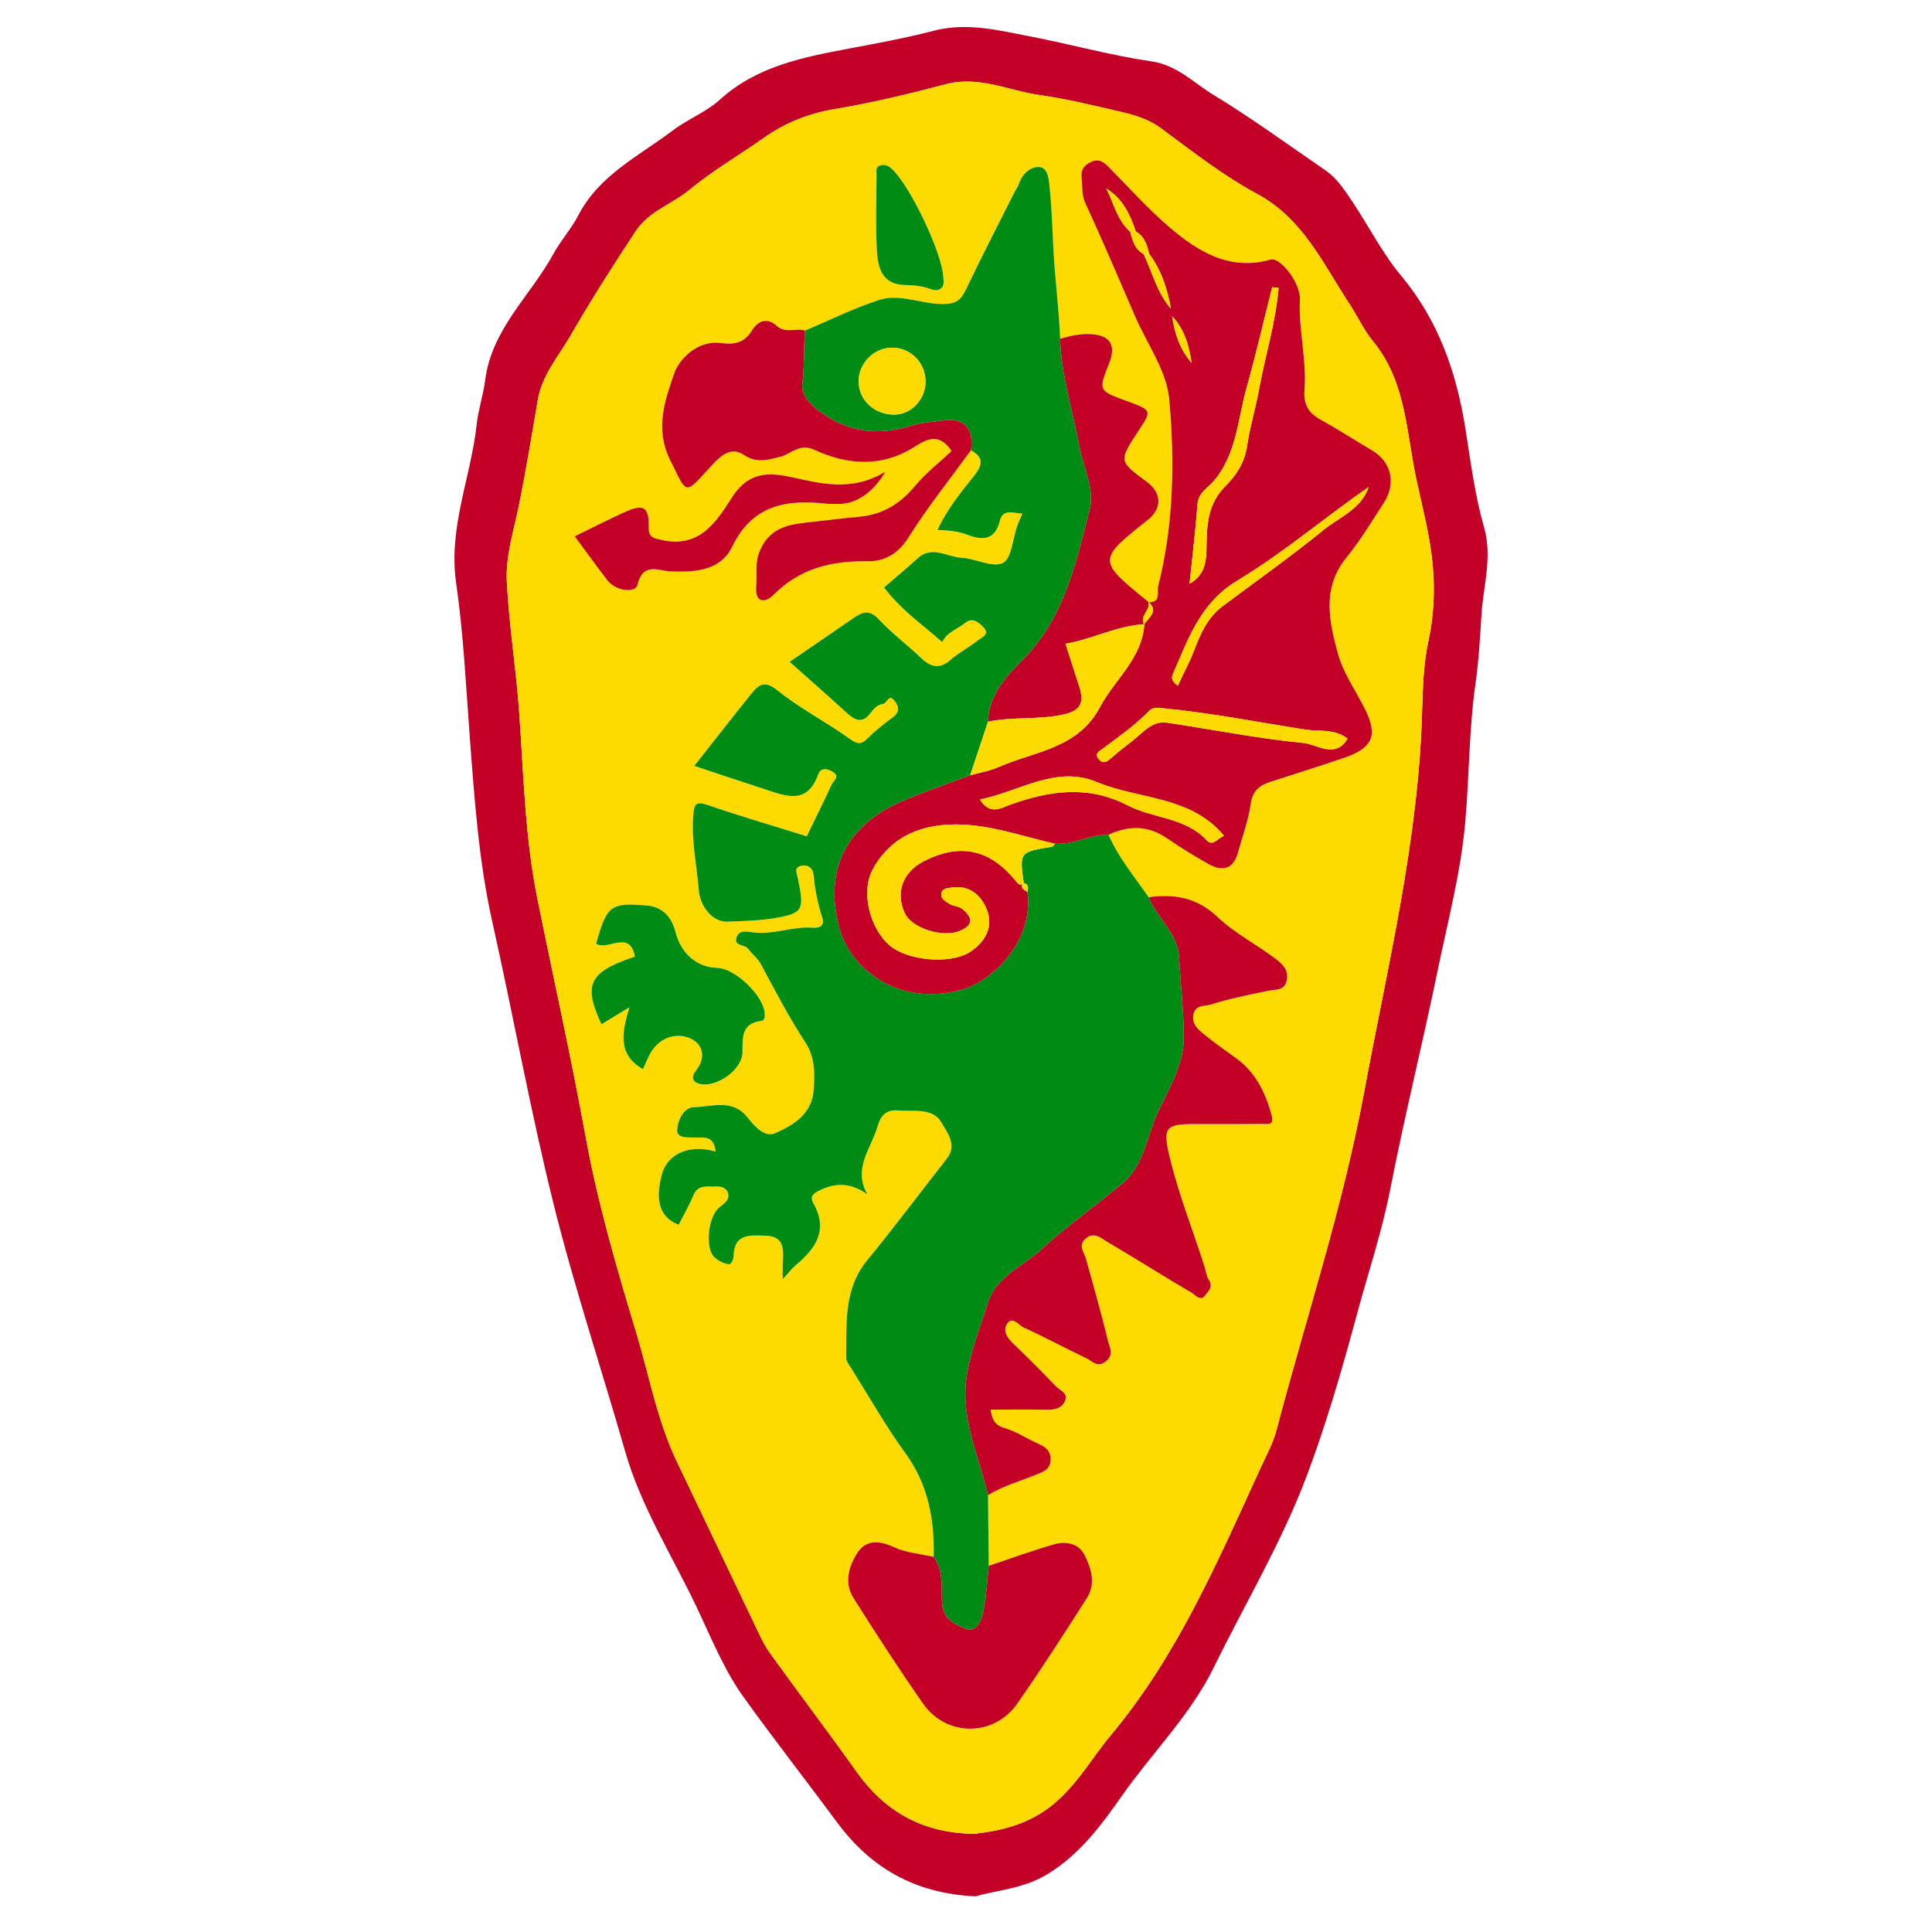
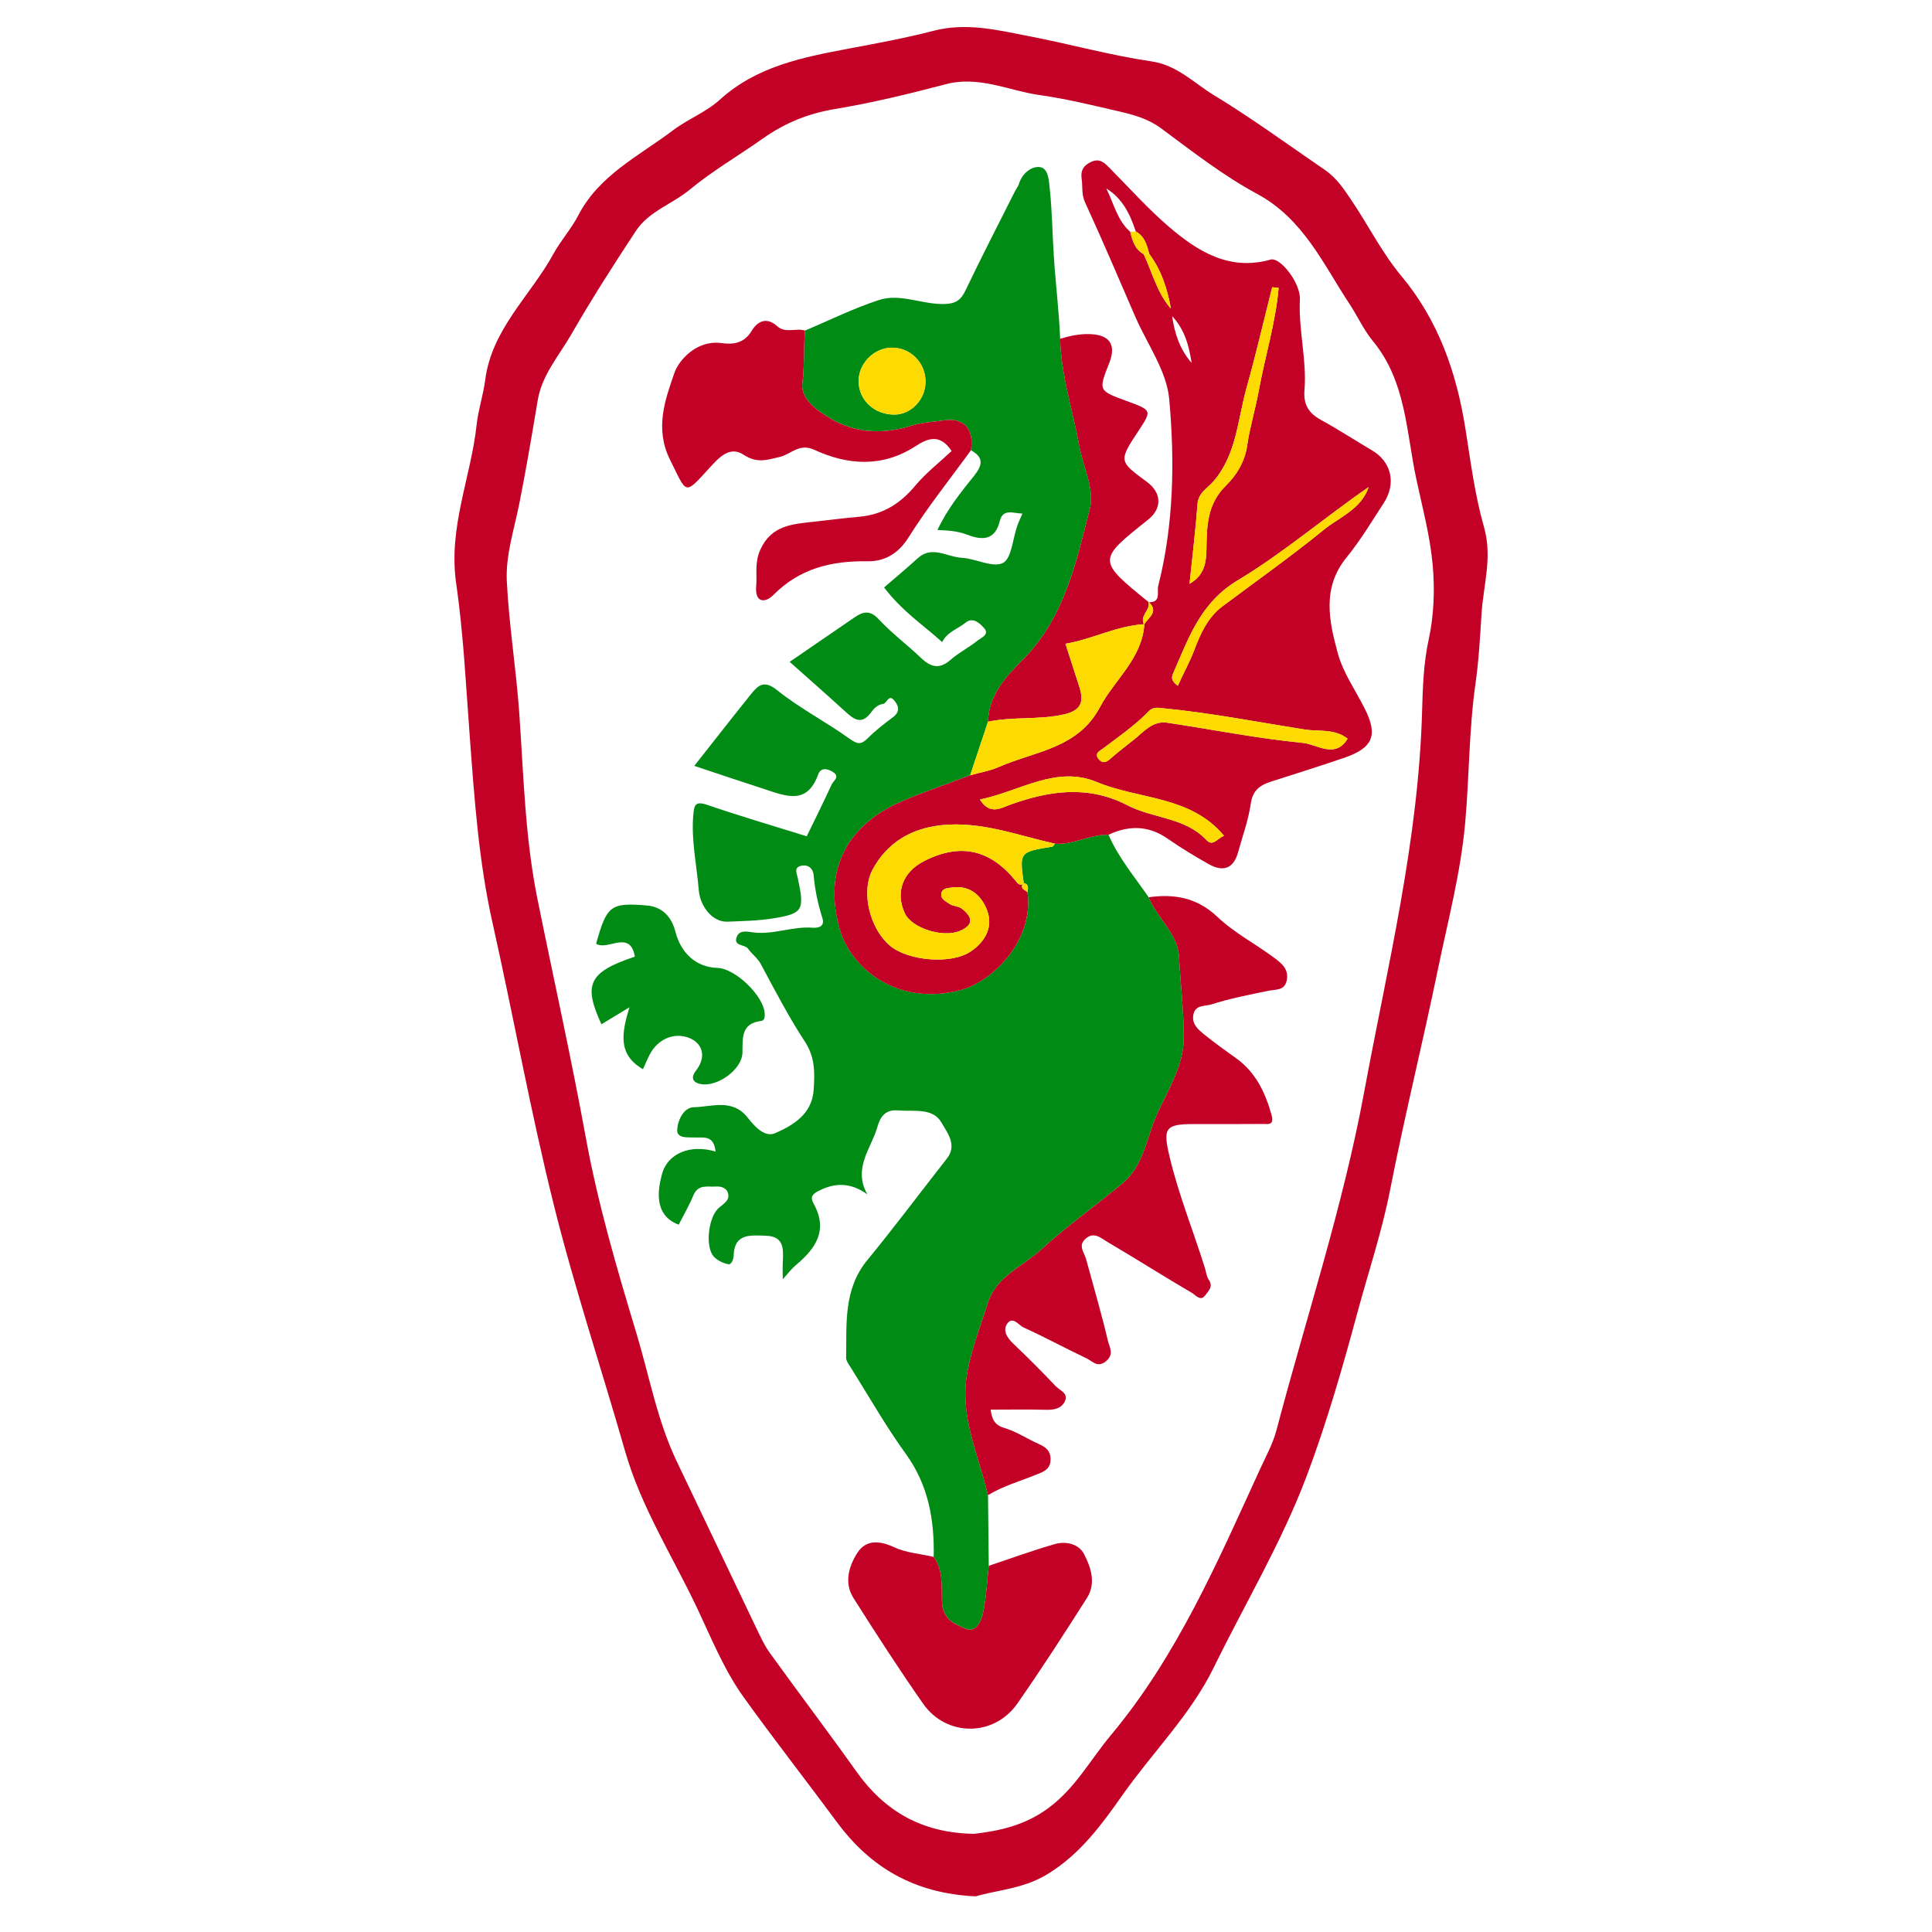
<svg xmlns="http://www.w3.org/2000/svg" version="1.1" id="Layer_1" x="0px" y="0px" width="380px" height="380px" viewBox="0 0 380 380" enable-background="new 0 0 380 380" xml:space="preserve">
  <path fill-rule="evenodd" clip-rule="evenodd" fill="#C30026" d="M191.905,372.988c-12.061-0.555-20.714-5.704-27.24-14.529  c-6.112-8.266-12.459-16.365-18.441-24.705c-3.852-5.371-6.381-11.726-9.252-17.759c-4.816-10.122-10.899-19.65-14.025-30.569  c-4.637-16.2-9.981-32.217-14.048-48.554c-4.562-18.33-7.898-36.959-12.034-55.398c-2.715-12.108-3.551-24.372-4.475-36.69  c-0.752-10.043-1.235-20.161-2.671-30.107c-1.576-10.927,2.902-20.753,4.031-31.148c0.322-2.958,1.308-5.84,1.686-8.796  c1.283-10.031,8.927-16.584,13.442-24.841c1.426-2.607,3.492-4.874,4.853-7.509c4.105-7.949,11.935-11.685,18.596-16.722  c2.934-2.22,6.56-3.603,9.255-6.047c7.25-6.575,16.233-8.328,25.327-10.046c5.586-1.057,11.195-2.073,16.688-3.506  c6.541-1.708,12.791-0.104,19.074,1.111c7.949,1.538,15.791,3.73,23.788,4.896c5.088,0.741,8.315,4.221,12.226,6.599  c7.526,4.578,14.665,9.796,21.942,14.782c2.313,1.584,3.83,3.927,5.353,6.192c3.244,4.837,5.896,10.147,9.602,14.585  c7.381,8.839,10.901,19.065,12.66,30.174c1.025,6.469,1.854,13.029,3.651,19.295c1.693,5.901-0.159,11.523-0.503,17.153  c-0.273,4.481-0.542,9.138-1.19,13.696c-1.277,8.984-1.207,18.15-2.009,27.214c-0.867,9.812-3.401,19.352-5.387,28.969  c-2.985,14.465-6.549,28.812-9.385,43.303c-1.615,8.251-4.283,16.175-6.462,24.242c-2.913,10.792-6.013,21.59-9.948,32.042  c-4.913,13.052-12.128,25.086-18.25,37.609c-4.546,9.303-11.982,16.637-17.894,25.021c-4.186,5.936-8.38,11.744-14.871,15.697  C201.237,371.539,196.057,371.739,191.905,372.988z M191.572,360.693c4.818-0.563,9.866-1.567,14.592-5.039  c5.338-3.92,8.276-9.52,12.31-14.342c13.083-15.645,21.029-34.176,29.411-52.458c1.136-2.475,2.484-4.917,3.171-7.521  c5.826-22.135,13.058-43.865,17.246-66.479c4.606-24.867,10.698-49.435,11.405-74.931c0.129-4.608,0.271-9.454,1.308-14.189  c1.037-4.734,1.209-9.824,0.771-14.669c-0.511-5.673-2.022-11.265-3.221-16.867c-1.987-9.296-1.998-19.193-8.532-27.11  c-1.81-2.193-3.005-4.882-4.584-7.275c-5.23-7.923-9.101-16.783-18.233-21.703c-6.655-3.585-12.715-8.332-18.823-12.855  c-2.559-1.897-5.373-2.666-8.277-3.338c-5.159-1.194-10.325-2.468-15.559-3.206c-6.142-0.865-11.989-3.869-18.524-2.147  c-7.193,1.896-14.453,3.655-21.782,4.876c-5.245,0.875-9.85,2.727-14.126,5.752c-4.807,3.4-9.949,6.378-14.47,10.116  c-3.438,2.842-8.037,4.256-10.563,8.084c-4.423,6.701-8.754,13.478-12.76,20.432c-2.405,4.177-5.739,7.919-6.577,12.936  c-1.133,6.79-2.276,13.582-3.622,20.331c-1.011,5.067-2.707,10.127-2.45,15.261c0.431,8.627,1.836,17.201,2.442,25.825  c0.859,12.236,1.133,24.522,3.573,36.595c3.149,15.581,6.627,31.1,9.473,46.735c2.394,13.146,6.127,25.92,9.979,38.649  c2.564,8.478,4.118,17.29,7.991,25.36c5.162,10.761,10.265,21.548,15.422,32.309c0.868,1.809,1.697,3.681,2.86,5.296  c5.623,7.812,11.447,15.48,17.024,23.324C173.988,356.238,181.306,360.523,191.572,360.693z" />
-   <path fill-rule="evenodd" clip-rule="evenodd" fill="#FEDB00" d="M191.572,360.693c-10.266-0.17-17.584-4.455-23.125-12.247  c-5.578-7.844-11.401-15.513-17.024-23.324c-1.164-1.615-1.993-3.487-2.86-5.296c-5.157-10.761-10.26-21.548-15.422-32.309  c-3.873-8.07-5.427-16.883-7.991-25.36c-3.852-12.729-7.585-25.503-9.979-38.649c-2.846-15.636-6.324-31.154-9.473-46.735  c-2.44-12.073-2.714-24.359-3.573-36.595c-0.606-8.624-2.011-17.198-2.442-25.825c-0.256-5.134,1.439-10.194,2.45-15.261  c1.346-6.75,2.489-13.541,3.622-20.331c0.838-5.017,4.172-8.759,6.577-12.936c4.006-6.955,8.336-13.731,12.76-20.432  c2.526-3.828,7.125-5.242,10.563-8.084c4.521-3.738,9.663-6.716,14.47-10.116c4.277-3.025,8.882-4.877,14.126-5.752  c7.329-1.222,14.589-2.981,21.782-4.876c6.536-1.722,12.383,1.282,18.524,2.147c5.233,0.737,10.399,2.011,15.559,3.206  c2.904,0.672,5.719,1.441,8.277,3.338c6.108,4.523,12.168,9.27,18.823,12.855c9.133,4.919,13.003,13.779,18.233,21.703  c1.579,2.394,2.774,5.083,4.584,7.275c6.534,7.917,6.545,17.813,8.532,27.11c1.198,5.602,2.71,11.193,3.221,16.867  c0.438,4.845,0.266,9.936-0.771,14.669c-1.036,4.735-1.179,9.581-1.308,14.189c-0.707,25.496-6.799,50.063-11.405,74.931  c-4.188,22.613-11.42,44.344-17.246,66.479c-0.687,2.604-2.035,5.047-3.171,7.521c-8.382,18.282-16.328,36.813-29.411,52.458  c-4.033,4.822-6.972,10.422-12.31,14.342C201.438,359.126,196.391,360.13,191.572,360.693z M225.957,118.458  c-10.166-8.252-10.166-8.287-0.131-16.251c2.761-2.19,2.67-5.276-0.216-7.398c-5.599-4.12-5.599-4.12-1.671-10.085  c2.648-4.02,2.648-4.02-2.353-5.854c-5.563-2.039-5.563-2.039-3.431-7.416c1.448-3.65,0.132-5.577-3.729-5.735  c-2.059-0.084-3.979,0.343-5.91,0.909c-0.22-5.347-0.878-10.667-1.23-16.003c-0.295-4.467-0.339-8.962-0.807-13.407  c-0.156-1.493-0.212-4.142-1.97-4.35c-1.668-0.198-3.463,1.257-4.105,3.315c-0.167,0.537-0.555,1.001-0.813,1.514  c-3.217,6.401-6.507,12.767-9.594,19.231c-1.008,2.11-1.927,2.875-4.601,2.876c-4.222,0.001-8.403-2.112-12.465-0.803  c-4.991,1.607-9.735,3.977-14.586,6.017c-1.789-0.548-3.878,0.599-5.476-0.856c-2.1-1.912-3.904-0.954-5.003,0.876  c-1.496,2.49-3.622,2.768-6.001,2.439c-4.788-0.661-8.348,3.335-9.215,5.855c-1.799,5.227-3.938,10.91-0.862,17.097  c3.374,6.787,2.758,7.055,7.671,1.697c1.821-1.984,3.986-4.547,6.802-2.686c2.608,1.725,4.558,1.032,7.113,0.43  c2.187-0.516,3.818-2.773,6.78-1.407c6.611,3.05,13.393,3.518,19.911-0.701c2.332-1.511,4.783-2.581,7.102,0.947  c-2.338,2.195-5.036,4.283-7.17,6.841c-2.922,3.505-6.363,5.659-10.914,6.077c-3.013,0.275-6.018,0.643-9.025,0.986  c-4.221,0.482-8.366,0.668-10.544,5.569c-1.115,2.51-0.586,4.823-0.783,7.211c-0.263,3.179,1.774,3.25,3.386,1.625  c5.175-5.219,11.401-6.732,18.495-6.624c3.278,0.051,6.022-1.417,8.066-4.673c3.734-5.945,8.153-11.459,12.285-17.154  c2.6,1.406,2.292,2.939,0.599,5.053c-2.557,3.192-5.185,6.391-7.177,10.627c2.29,0.076,4.104,0.253,5.857,0.926  c2.863,1.1,5.448,1.202,6.401-2.683c0.625-2.541,2.646-1.512,4.455-1.471c-0.383,0.896-0.747,1.642-1.021,2.418  c-0.902,2.542-1.102,6.432-2.826,7.294c-2.019,1.009-5.342-0.88-8.124-1.021c-2.863-0.144-5.788-2.509-8.656,0.119  c-2.2,2.016-4.504,3.918-6.588,5.721c3.615,4.733,7.691,7.358,11.432,10.75c0.944-1.987,3.037-2.562,4.604-3.831  c1.477-1.195,2.862,0.185,3.657,1.091c1.105,1.258-0.617,1.885-1.343,2.469c-1.663,1.341-3.633,2.315-5.226,3.723  c-2.192,1.939-3.918,1.515-5.859-0.343c-2.718-2.601-5.776-4.868-8.324-7.614c-1.747-1.885-3.113-1.483-4.794-0.332  c-4.282,2.935-8.563,5.872-12.712,8.717c3.739,3.333,7.432,6.568,11.053,9.882c1.654,1.512,3.146,2.497,4.892,0.134  c0.591-0.8,1.311-1.589,2.421-1.739c0.781-0.105,1.069-1.998,2.171-0.715c0.906,1.054,1.244,2.218-0.196,3.306  c-1.721,1.3-3.456,2.62-4.971,4.144c-1.296,1.303-2.02,1.239-3.573,0.125c-4.637-3.329-9.79-5.976-14.225-9.535  c-2.615-2.098-3.763-1.014-5.196,0.771c-3.687,4.589-7.306,9.233-11.138,14.089c4.679,1.554,9.207,3.09,13.756,4.557  c4.125,1.33,8.414,3.275,10.61-2.863c0.476-1.33,1.659-1.247,2.825-0.544c1.598,0.959,0.175,1.763-0.155,2.483  c-1.596,3.477-3.308,6.901-4.916,10.215c-6.486-2.023-13.055-3.944-19.523-6.162c-2.404-0.824-2.627-0.011-2.799,2.052  c-0.415,4.977,0.696,9.83,1.086,14.726c0.245,3.069,2.637,6.316,5.669,6.179c2.945-0.133,6.035-0.164,9-0.654  c5.85-0.969,6.167-1.573,4.798-7.943c-0.218-1.014-0.793-2.076,0.685-2.397c1.362-0.298,2.319,0.501,2.44,1.849  c0.26,2.871,0.83,5.648,1.711,8.396c0.503,1.566-0.54,2.042-1.95,1.935c-3.932-0.301-7.699,1.435-11.668,0.92  c-1.08-0.14-2.606-0.525-3.17,0.772c-0.869,1.999,1.548,1.527,2.2,2.462c0.737,1.057,1.826,1.771,2.482,2.99  c2.778,5.166,5.483,10.403,8.696,15.298c2.034,3.099,1.923,6.276,1.697,9.528c-0.322,4.646-3.986,6.891-7.583,8.449  c-2.052,0.889-4.054-1.354-5.402-3.075c-2.965-3.783-7.011-2.112-10.569-2.038c-2.061,0.041-3.208,2.688-3.284,4.477  c-0.073,1.714,2.114,1.424,3.545,1.479c1.646,0.061,3.677-0.502,4.002,2.768c-4.887-1.47-9.439,0.283-10.545,4.479  c-0.707,2.681-1.826,7.99,3.299,9.903c0.975-1.926,2.068-3.792,2.886-5.772c0.931-2.252,2.794-1.614,4.454-1.732  c1.146-0.081,2.185,0.372,2.394,1.429c0.307,1.548-1.296,2.124-2.132,3.051c-1.833,2.032-2.383,7.549-0.664,9.34  c0.716,0.746,1.844,1.284,2.866,1.47c0.516,0.095,0.977-0.901,1.002-1.718c0.137-4.455,3.389-3.971,6.313-3.898  c3.634,0.091,3.491,2.659,3.353,5.222c-0.052,0.964-0.008,1.931-0.008,3.338c1.089-1.19,1.744-2.089,2.573-2.78  c3.891-3.238,6.391-6.851,3.521-12.04c-0.703-1.272-0.405-1.857,0.958-2.558c3.284-1.685,6.339-1.651,9.591,0.686  c-2.93-5.186,0.799-9.067,1.992-13.328c0.493-1.759,1.431-3.402,3.979-3.188c3.125,0.262,6.949-0.613,8.646,2.46  c0.977,1.766,3.145,4.306,1.047,6.979c-5.228,6.666-10.295,13.46-15.671,20.002c-4.733,5.761-4.046,12.532-4.171,19.19  c-0.012,0.638,0.525,1.324,0.905,1.927c3.575,5.688,6.899,11.563,10.832,16.992c4.462,6.161,5.636,12.979,5.492,20.27  c-2.632-0.607-5.456-0.803-7.847-1.925c-2.864-1.34-5.501-1.429-7.129,1.065c-1.695,2.596-2.718,5.929-0.811,8.943  c4.438,7.012,8.944,13.988,13.698,20.787c4.584,6.559,13.938,6.552,18.524-0.011c4.752-6.799,9.247-13.783,13.702-20.783  c1.825-2.866,0.797-6.007-0.569-8.631c-1.049-2.018-3.57-2.591-5.769-1.959c-4.373,1.259-8.656,2.826-12.975,4.267  c-0.049-4.632-0.098-9.265-0.146-13.896c2.956-1.815,6.29-2.731,9.466-4.03c1.261-0.515,2.773-0.936,2.84-2.879  c0.063-1.812-0.925-2.543-2.376-3.182c-2.238-0.983-4.319-2.421-6.632-3.099c-1.94-0.568-2.525-1.651-2.774-3.631  c3.695,0,7.31-0.069,10.92,0.032c1.604,0.042,3.052-0.27,3.699-1.72c0.708-1.581-1.071-2.12-1.857-2.956  c-2.706-2.871-5.506-5.655-8.358-8.38c-1.179-1.124-2.044-2.535-1.189-3.825c1.104-1.666,2.3,0.252,3.26,0.688  c4.196,1.897,8.246,4.118,12.413,6.086c1.133,0.531,2.142,1.956,3.841,0.516c1.61-1.366,0.616-2.788,0.347-3.93  c-1.279-5.421-2.854-10.771-4.315-16.149c-0.356-1.31-1.635-2.596-0.108-3.968c1.685-1.512,3.094-0.091,4.322,0.627  c5.573,3.262,11.014,6.748,16.592,10.001c0.662,0.386,1.728,1.765,2.601,0.533c0.548-0.774,1.706-1.692,0.744-3.079  c-0.469-0.672-0.539-1.618-0.798-2.438c-2.278-7.235-5.129-14.281-6.899-21.686c-1.371-5.733-0.902-6.511,4.668-6.521  c4.53-0.006,9.062,0.022,13.593-0.022c1.069-0.011,2.369,0.368,1.76-1.813c-1.24-4.444-3.126-8.351-6.959-11.119  c-2.092-1.511-4.217-2.99-6.21-4.625c-1.207-0.989-2.569-2.036-2.188-3.979c0.386-1.963,2.336-1.595,3.469-1.959  c3.661-1.177,7.472-1.917,11.251-2.697c1.537-0.316,3.303,0.038,3.667-2.217c0.348-2.153-1.163-3.274-2.504-4.277  c-3.673-2.743-7.861-4.907-11.15-8.032c-4.02-3.819-8.459-4.569-13.537-3.874c-2.766-4.011-5.93-7.764-7.897-12.288  c4.013-1.884,7.852-1.861,11.624,0.756c2.594,1.8,5.308,3.446,8.058,5.001c2.788,1.576,4.901,1,5.812-2.328  c0.865-3.168,2.03-6.298,2.486-9.526c0.37-2.623,1.789-3.654,3.963-4.35c4.775-1.526,9.556-3.037,14.302-4.65  c5.794-1.97,6.813-4.43,4.162-9.705c-1.811-3.605-4.247-7.039-5.291-10.855c-1.735-6.345-3.186-12.901,1.716-18.903  c2.71-3.32,4.933-7.047,7.283-10.65c2.551-3.908,1.539-8.157-2.312-10.416c-3.343-1.961-6.589-4.094-9.985-5.958  c-2.42-1.329-3.504-2.973-3.268-5.882c0.48-5.951-1.201-11.82-0.903-17.821c0.163-3.267-3.903-8.365-5.723-7.85  c-8.11,2.296-14.322-1.56-19.998-6.414c-4.211-3.601-7.921-7.787-11.84-11.727c-0.958-0.963-1.864-1.785-3.411-1.107  c-1.535,0.675-2.201,1.685-1.952,3.361c0.229,1.546-0.068,3.051,0.675,4.658c3.428,7.429,6.617,14.966,9.876,22.471  c2.341,5.393,6.179,10.658,6.676,16.22c1.095,12.223,0.898,24.63-2.165,36.725C227.513,116.42,228.46,118.489,225.957,118.458z   M126.464,210.293c0.492-1.073,0.867-2.008,1.332-2.893c1.606-3.061,4.689-4.283,7.449-3.365c2.803,0.934,3.951,3.646,1.563,6.658  c-0.695,0.877-0.938,2.13,0.977,2.518c3.283,0.667,8.199-2.852,8.25-6.198c0.044-2.832-0.304-5.744,3.697-6.211  c0.645-0.077,0.709-0.803,0.68-1.413c-0.165-3.484-5.748-8.897-9.307-9.014c-4.219-0.139-7.186-2.914-8.274-7.165  c-0.708-2.762-2.467-4.854-5.633-5.116c-7.098-0.589-7.854-0.011-9.95,7.527c2.311,1.459,6.657-2.887,7.625,2.535  c-9.043,3.024-10.222,5.42-6.576,13.305c1.569-0.953,3.139-1.905,5.508-3.344C122.31,203.072,121.416,207.413,126.464,210.293z   M113.05,105.489c2.161,2.921,4.24,5.827,6.424,8.652c1.704,2.203,5.527,2.489,5.889,0.946c1.086-4.649,4.3-2.781,6.476-2.699  c4.931,0.185,9.884-0.138,12.178-4.87c4.055-8.362,10.845-9.321,18.755-8.427c0.577,0.066,1.17-0.015,1.754,0.02  c3.42,0.199,7.032-1.875,9.601-6.322c-6.885,4.151-13.082,2.175-19.182,0.917c-4.72-0.973-8.153-0.274-10.966,4.122  c-3.123,4.878-6.42,10.067-13.85,8.381c-1.681-0.382-2.563-0.515-2.539-2.496c0.049-4.099-0.976-4.695-4.847-2.928  C119.471,102.276,116.267,103.92,113.05,105.489z M185.548,54.799c-0.013-4.774-6.881-18.987-10.4-21.812  c-0.646-0.518-1.285-0.647-2.01-0.448c-0.979,0.269-0.726,1.144-0.73,1.802c-0.026,4.965-0.21,9.941,0.06,14.892  c0.184,3.349,0.967,6.718,5.467,6.824c1.735,0.042,3.396,0.169,5.09,0.794C184.703,57.466,185.878,56.701,185.548,54.799z" />
  <path fill-rule="evenodd" clip-rule="evenodd" fill="#008B14" d="M183.651,306.224c0.144-7.29-1.03-14.108-5.492-20.27  c-3.933-5.43-7.257-11.304-10.832-16.992c-0.379-0.603-0.917-1.289-0.905-1.927c0.125-6.658-0.562-13.43,4.171-19.19  c5.375-6.542,10.443-13.336,15.671-20.002c2.098-2.674-0.07-5.214-1.047-6.979c-1.697-3.073-5.521-2.198-8.646-2.46  c-2.548-0.214-3.486,1.43-3.979,3.188c-1.193,4.261-4.922,8.143-1.992,13.328c-3.251-2.337-6.307-2.37-9.591-0.686  c-1.363,0.7-1.661,1.285-0.958,2.558c2.87,5.189,0.37,8.802-3.521,12.04c-0.829,0.691-1.483,1.59-2.573,2.78  c0-1.407-0.044-2.374,0.008-3.338c0.138-2.563,0.281-5.131-3.353-5.222c-2.923-0.072-6.175-0.557-6.313,3.898  c-0.025,0.816-0.486,1.813-1.002,1.718c-1.022-0.186-2.15-0.724-2.866-1.47c-1.719-1.791-1.169-7.308,0.664-9.34  c0.835-0.927,2.438-1.503,2.132-3.051c-0.208-1.057-1.247-1.51-2.394-1.429c-1.66,0.118-3.523-0.52-4.454,1.732  c-0.817,1.98-1.911,3.847-2.886,5.772c-5.125-1.913-4.005-7.223-3.299-9.903c1.106-4.196,5.659-5.949,10.545-4.479  c-0.326-3.27-2.356-2.707-4.002-2.768c-1.431-0.055-3.618,0.235-3.545-1.479c0.076-1.789,1.224-4.436,3.284-4.477  c3.558-0.074,7.604-1.745,10.569,2.038c1.348,1.721,3.35,3.964,5.402,3.075c3.597-1.559,7.262-3.803,7.583-8.449  c0.226-3.252,0.337-6.43-1.697-9.528c-3.213-4.895-5.917-10.132-8.696-15.298c-0.656-1.22-1.745-1.934-2.482-2.99  c-0.652-0.935-3.069-0.463-2.2-2.462c0.564-1.298,2.091-0.912,3.17-0.772c3.969,0.515,7.736-1.221,11.668-0.92  c1.41,0.107,2.454-0.368,1.95-1.935c-0.882-2.748-1.452-5.525-1.711-8.396c-0.122-1.347-1.079-2.146-2.44-1.849  c-1.478,0.321-0.903,1.383-0.685,2.397c1.369,6.37,1.052,6.974-4.798,7.943c-2.965,0.49-6.056,0.521-9,0.654  c-3.032,0.137-5.425-3.11-5.669-6.179c-0.39-4.896-1.5-9.75-1.086-14.726c0.172-2.063,0.395-2.876,2.799-2.052  c6.468,2.218,13.037,4.139,19.523,6.162c1.608-3.313,3.32-6.738,4.916-10.215c0.331-0.72,1.753-1.524,0.155-2.483  c-1.167-0.703-2.35-0.786-2.825,0.544c-2.196,6.139-6.486,4.193-10.61,2.863c-4.55-1.466-9.077-3.003-13.756-4.557  c3.832-4.856,7.452-9.5,11.138-14.089c1.434-1.785,2.582-2.869,5.196-0.771c4.435,3.559,9.588,6.206,14.225,9.535  c1.553,1.114,2.277,1.178,3.573-0.125c1.515-1.524,3.25-2.843,4.971-4.144c1.44-1.088,1.102-2.251,0.196-3.306  c-1.102-1.283-1.39,0.61-2.171,0.715c-1.11,0.15-1.83,0.939-2.421,1.739c-1.746,2.362-3.237,1.378-4.892-0.134  c-3.621-3.313-7.313-6.548-11.053-9.882c4.149-2.845,8.43-5.782,12.712-8.717c1.681-1.151,3.047-1.553,4.794,0.332  c2.548,2.747,5.606,5.014,8.324,7.614c1.941,1.857,3.667,2.282,5.859,0.343c1.593-1.408,3.563-2.382,5.226-3.723  c0.726-0.584,2.448-1.211,1.343-2.469c-0.795-0.907-2.181-2.287-3.657-1.091c-1.567,1.269-3.66,1.843-4.604,3.831  c-3.741-3.393-7.817-6.017-11.432-10.75c2.084-1.803,4.388-3.706,6.588-5.721c2.868-2.628,5.792-0.263,8.656-0.119  c2.782,0.141,6.105,2.03,8.124,1.021c1.725-0.862,1.924-4.752,2.826-7.294c0.273-0.776,0.638-1.522,1.021-2.418  c-1.809-0.041-3.83-1.07-4.455,1.471c-0.953,3.885-3.539,3.783-6.401,2.683c-1.753-0.673-3.568-0.851-5.857-0.926  c1.992-4.236,4.62-7.435,7.177-10.627c1.694-2.114,2.001-3.646-0.599-5.053c0.665-4.138-1.352-6.48-5.26-5.891  c-2.06,0.311-4.242,0.372-6.323,1.023c-5.504,1.722-10.975,1.636-16.08-1.401c-2.715-1.615-5.894-3.906-5.489-6.946  c0.462-3.481,0.197-6.907,0.534-10.336c4.851-2.04,9.595-4.409,14.586-6.017c4.062-1.309,8.243,0.805,12.465,0.803  c2.674-0.001,3.593-0.766,4.601-2.876c3.087-6.464,6.377-12.831,9.594-19.231c0.258-0.513,0.646-0.977,0.813-1.514  c0.643-2.059,2.438-3.513,4.105-3.315c1.758,0.208,1.813,2.856,1.97,4.35c0.468,4.445,0.512,8.94,0.807,13.407  c0.353,5.336,1.011,10.656,1.23,16.003c0.188,7.197,2.482,14.016,3.755,21.018c0.766,4.21,3.109,8.521,2.057,12.603  c-2.721,10.554-4.977,21.378-13.279,29.637c-3.229,3.212-6.57,6.898-6.72,12.073c-1.17,3.511-2.34,7.022-3.51,10.533  c-4.397,1.66-8.852,3.18-13.177,5.006c-10.796,4.56-15.872,13.331-12.468,25.293c2.135,7.506,11.224,15.267,23.762,11.941  c6.295-1.67,14.482-9.76,13.146-19.278c0.143-0.766,0.317-1.544-0.771-1.773l0.049,0.061c-0.86-6.162-0.859-6.157,5.575-7.208  c0.213-0.036,0.373-0.386,0.558-0.588c3.654,0.273,6.904-1.88,10.534-1.756c1.968,4.524,5.132,8.277,7.897,12.288  c1.668,4.091,5.742,7.17,5.979,11.694c0.28,5.346,0.949,10.69,0.932,16.021c-0.019,5.394-3.044,10.081-5.209,14.846  c-2.104,4.634-2.604,10.179-6.812,13.699c-5.287,4.421-10.96,8.402-16.034,13.046c-3.641,3.33-8.83,5.262-10.491,10.52  c-1.543,4.89-3.504,9.752-4.209,14.776c-1.122,7.998,2.481,15.388,4.249,23.002c0.049,4.632,0.098,9.265,0.146,13.896  c-0.351,3.136-0.469,6.323-1.147,9.387c-0.346,1.562-1.385,3.937-3.584,2.936c-2.075-0.942-4.357-1.779-4.476-5.373  C185.178,312.166,185.559,308.843,183.651,306.224z M182.042,75.16c0.055-3.78-2.958-6.834-6.683-6.774  c-3.517,0.056-6.525,3.148-6.479,6.662c0.048,3.697,3.143,6.538,7.081,6.499C179.21,81.515,181.992,78.593,182.042,75.16z" />
  <path fill-rule="evenodd" clip-rule="evenodd" fill="#C30026" d="M202.082,175.453c1.336,9.519-6.852,17.608-13.146,19.278  c-12.538,3.325-21.626-4.436-23.762-11.941c-3.404-11.962,1.672-20.733,12.468-25.293c4.325-1.826,8.78-3.346,13.177-5.005  c1.891-0.536,3.873-0.864,5.656-1.644c7.078-3.097,15.545-3.606,19.863-11.748c2.891-5.45,8.291-9.546,8.745-16.325l-0.05,0.066  c0.789-1.391,3.033-2.503,0.855-4.463l0.067,0.08c2.503,0.031,1.556-2.038,1.854-3.218c3.063-12.094,3.26-24.501,2.165-36.725  c-0.497-5.562-4.335-10.827-6.676-16.22c-3.259-7.505-6.448-15.042-9.876-22.471c-0.743-1.607-0.446-3.112-0.675-4.658  c-0.249-1.676,0.417-2.686,1.952-3.361c1.547-0.678,2.453,0.144,3.411,1.107c3.919,3.939,7.629,8.126,11.84,11.727  c5.676,4.854,11.888,8.71,19.998,6.414c1.819-0.515,5.886,4.583,5.723,7.85c-0.298,6.001,1.384,11.871,0.903,17.821  c-0.236,2.91,0.848,4.553,3.268,5.882c3.396,1.864,6.643,3.997,9.985,5.958c3.851,2.259,4.862,6.507,2.312,10.416  c-2.351,3.603-4.573,7.33-7.283,10.65c-4.901,6.002-3.451,12.559-1.716,18.903c1.044,3.816,3.48,7.25,5.291,10.855  c2.651,5.275,1.632,7.735-4.162,9.705c-4.746,1.614-9.526,3.124-14.302,4.65c-2.174,0.695-3.593,1.727-3.963,4.35  c-0.456,3.228-1.621,6.357-2.486,9.526c-0.91,3.328-3.023,3.904-5.812,2.328c-2.75-1.555-5.464-3.201-8.058-5.001  c-3.772-2.617-7.611-2.64-11.624-0.756c-3.63-0.124-6.88,2.029-10.534,1.756c-7.396-1.666-14.624-4.48-22.406-3.633  c-5.898,0.641-10.632,3.456-13.446,8.708c-2.381,4.445-0.533,11.633,3.358,14.945c3.608,3.073,12.118,3.745,15.891,1.207  c2.954-1.985,4.519-4.913,3.231-8.214c-1.033-2.646-3.183-4.862-6.715-4.406c-0.9,0.116-1.937,0.095-2.216,1.014  c-0.365,1.196,0.841,1.717,1.605,2.237c0.68,0.463,1.729,0.407,2.365,0.903c2.022,1.575,2.57,3.138-0.382,4.392  c-3.307,1.404-9.438-0.526-10.806-3.461c-1.91-4.1-0.436-8.113,3.769-10.261c7.169-3.661,13.089-2.327,18.201,4.087  c0.369,0.462,0.827,0.802,1.418,0.276l-0.049-0.061C200.482,174.743,201.521,174.995,202.082,175.453z M224.941,49.985  c1.713,3.603,2.63,7.618,5.362,10.713c-0.699-3.916-1.892-7.595-4.279-10.782c-0.415-1.739-0.9-3.434-2.629-4.385  c-1.11-3.39-2.611-6.506-5.805-8.465c1.476,2.923,2.14,6.272,4.723,8.535C222.729,47.339,223.213,49.034,224.941,49.985z   M251.489,56.628c-0.424-0.045-0.847-0.09-1.268-0.134c-1.663,6.586-3.189,13.21-5.027,19.746  c-1.761,6.256-1.952,13.081-6.479,18.394c-1.177,1.382-3.006,2.23-3.176,4.49c-0.387,5.125-1.007,10.232-1.569,15.704  c3.382-1.93,3.299-4.952,3.342-7.838c0.063-4.238,0.432-8.142,3.81-11.47c2.036-2.005,3.708-4.621,4.167-7.812  c0.528-3.671,1.642-7.253,2.308-10.91C248.822,70.062,250.905,63.474,251.489,56.628z M265.055,145.282  c-2.622-2.024-5.661-1.352-8.457-1.796c-9.479-1.508-18.912-3.348-28.49-4.247c-1.069-0.101-1.604,0.089-2.191,0.688  c-2.729,2.794-5.928,5.003-9.025,7.341c-0.542,0.41-1.706,0.877-0.858,1.971c0.644,0.832,1.348,0.876,2.203,0.128  c1.513-1.324,3.102-2.565,4.685-3.805c1.999-1.567,3.74-3.85,6.654-3.416c8.914,1.325,17.776,3.115,26.73,3.975  C258.983,146.379,262.679,149.33,265.055,145.282z M192.741,157.25c1.93,3.15,4.166,1.667,5.935,1.032  c7.773-2.793,15.355-3.907,23.163,0.145c4.99,2.59,11.26,2.306,15.487,6.827c1.236,1.323,2.143-0.393,3.43-0.856  c-6.616-7.969-16.759-7.106-25.02-10.576C207.742,150.464,200.527,155.678,192.741,157.25z M231.671,134.892  c1.037-2.389,2.3-4.573,3.216-7c1.201-3.186,2.629-6.446,5.553-8.632c6.655-4.976,13.447-9.787,19.891-15.026  c3.136-2.549,7.393-4.077,8.874-8.44c-8.709,6.009-16.785,12.957-25.785,18.366c-7.334,4.406-9.609,11.315-12.643,18.195  C230.319,133.392,230.425,133.952,231.671,134.892z M234.38,71.38c-0.51-3.33-1.364-6.588-3.838-9.198  C231.025,65.528,232.017,68.683,234.38,71.38z" />
  <path fill-rule="evenodd" clip-rule="evenodd" fill="#C30026" d="M194.329,294.081c-1.768-7.614-5.371-15.004-4.249-23.002  c0.705-5.024,2.666-9.887,4.209-14.776c1.661-5.258,6.851-7.189,10.491-10.52c5.074-4.644,10.747-8.625,16.034-13.046  c4.208-3.521,4.707-9.065,6.812-13.699c2.165-4.765,5.19-9.452,5.209-14.846c0.018-5.33-0.651-10.675-0.932-16.021  c-0.237-4.524-4.312-7.604-5.979-11.694c5.078-0.695,9.518,0.055,13.537,3.874c3.289,3.125,7.478,5.289,11.15,8.032  c1.341,1.003,2.852,2.124,2.504,4.277c-0.364,2.255-2.13,1.9-3.667,2.217c-3.779,0.78-7.59,1.521-11.251,2.697  c-1.133,0.364-3.083-0.004-3.469,1.959c-0.381,1.942,0.981,2.989,2.188,3.979c1.993,1.635,4.118,3.114,6.21,4.625  c3.833,2.769,5.719,6.675,6.959,11.119c0.609,2.181-0.69,1.802-1.76,1.813c-4.531,0.045-9.063,0.017-13.593,0.022  c-5.57,0.01-6.039,0.787-4.668,6.521c1.771,7.404,4.621,14.45,6.899,21.686c0.259,0.82,0.329,1.767,0.798,2.438  c0.962,1.387-0.196,2.305-0.744,3.079c-0.873,1.231-1.938-0.147-2.601-0.533c-5.578-3.253-11.019-6.739-16.592-10.001  c-1.229-0.718-2.638-2.139-4.322-0.627c-1.526,1.372-0.248,2.658,0.108,3.968c1.461,5.378,3.036,10.729,4.315,16.149  c0.27,1.142,1.264,2.563-0.347,3.93c-1.699,1.44-2.708,0.016-3.841-0.516c-4.167-1.968-8.217-4.188-12.413-6.086  c-0.96-0.436-2.156-2.354-3.26-0.688c-0.854,1.29,0.011,2.701,1.189,3.825c2.853,2.725,5.652,5.509,8.358,8.38  c0.786,0.836,2.565,1.375,1.857,2.956c-0.647,1.45-2.096,1.762-3.699,1.72c-3.61-0.102-7.226-0.032-10.92-0.032  c0.249,1.979,0.833,3.063,2.774,3.631c2.313,0.678,4.394,2.115,6.632,3.099c1.451,0.639,2.438,1.37,2.376,3.182  c-0.066,1.943-1.579,2.364-2.84,2.879C200.619,291.35,197.285,292.266,194.329,294.081z" />
  <path fill-rule="evenodd" clip-rule="evenodd" fill="#C30026" d="M158.347,65.018c-0.337,3.429-0.072,6.854-0.534,10.336  c-0.404,3.041,2.774,5.332,5.489,6.946c5.104,3.037,10.575,3.123,16.08,1.401c2.082-0.651,4.264-0.713,6.323-1.023  c3.908-0.589,5.925,1.753,5.26,5.891c-4.132,5.695-8.551,11.209-12.285,17.154c-2.043,3.256-4.788,4.724-8.066,4.673  c-7.094-0.109-13.32,1.405-18.495,6.624c-1.612,1.626-3.649,1.555-3.386-1.625c0.197-2.389-0.333-4.701,0.783-7.211  c2.178-4.901,6.323-5.086,10.544-5.569c3.007-0.344,6.012-0.711,9.025-0.986c4.551-0.418,7.992-2.572,10.914-6.077  c2.134-2.558,4.833-4.646,7.17-6.841c-2.318-3.527-4.77-2.458-7.102-0.947c-6.519,4.219-13.3,3.75-19.911,0.701  c-2.962-1.367-4.593,0.891-6.78,1.407c-2.555,0.602-4.505,1.295-7.113-0.43c-2.816-1.862-4.981,0.701-6.802,2.686  c-4.913,5.358-4.297,5.089-7.671-1.697c-3.077-6.188-0.938-11.871,0.862-17.097c0.868-2.52,4.428-6.516,9.215-5.855  c2.379,0.329,4.505,0.051,6.001-2.439c1.1-1.83,2.904-2.788,5.003-0.876C154.469,65.617,156.558,64.469,158.347,65.018z" />
  <path fill-rule="evenodd" clip-rule="evenodd" fill="#C30026" d="M183.651,306.224c1.907,2.619,1.526,5.942,1.617,8.703  c0.118,3.594,2.401,4.431,4.476,5.373c2.2,1.001,3.238-1.374,3.584-2.936c0.679-3.063,0.796-6.251,1.147-9.387  c4.318-1.44,8.602-3.008,12.975-4.267c2.198-0.632,4.72-0.059,5.769,1.959c1.366,2.624,2.395,5.765,0.569,8.631  c-4.455,7-8.95,13.984-13.702,20.783c-4.586,6.563-13.939,6.569-18.524,0.011c-4.753-6.799-9.26-13.775-13.698-20.787  c-1.907-3.015-0.884-6.348,0.811-8.943c1.628-2.494,4.265-2.405,7.129-1.065C178.196,305.421,181.019,305.616,183.651,306.224z" />
  <path fill-rule="evenodd" clip-rule="evenodd" fill="#C30026" d="M194.329,141.958c0.15-5.175,3.491-8.861,6.72-12.073  c8.303-8.259,10.559-19.083,13.279-29.637c1.053-4.082-1.291-8.393-2.057-12.603c-1.272-7.002-3.566-13.82-3.755-21.018  c1.931-0.566,3.852-0.993,5.91-0.909c3.861,0.158,5.178,2.085,3.729,5.735c-2.132,5.377-2.132,5.377,3.431,7.416  c5.001,1.834,5.001,1.834,2.353,5.854c-3.928,5.966-3.928,5.966,1.671,10.085c2.886,2.122,2.977,5.208,0.216,7.398  c-10.035,7.964-10.035,7.999,0.131,16.251l-0.067-0.08c0.467,1.631-1.843,2.731-0.855,4.463l0.05-0.066  c-5.429,0.288-10.242,2.96-15.526,3.846c0.926,2.873,1.794,5.599,2.686,8.317c0.951,2.899,0.628,4.752-2.97,5.574  C204.316,141.644,199.247,140.896,194.329,141.958z" />
  <path fill-rule="evenodd" clip-rule="evenodd" fill="#008B14" d="M126.464,210.293c-5.048-2.88-4.154-7.221-2.659-12.176  c-2.369,1.438-3.938,2.391-5.508,3.342c-3.646-7.883-2.467-10.278,6.576-13.303c-0.969-5.422-5.315-1.076-7.625-2.535  c2.096-7.538,2.852-8.116,9.95-7.527c3.167,0.263,4.926,2.354,5.633,5.116c1.088,4.251,4.055,7.026,8.274,7.165  c3.56,0.116,9.143,5.529,9.307,9.014c0.029,0.61-0.036,1.336-0.68,1.413c-4.001,0.467-3.653,3.379-3.697,6.211  c-0.052,3.347-4.967,6.865-8.25,6.198c-1.915-0.388-1.672-1.641-0.977-2.518c2.388-3.012,1.24-5.725-1.563-6.658  c-2.759-0.918-5.843,0.305-7.449,3.365C127.331,208.285,126.956,209.22,126.464,210.293z" />
-   <path fill-rule="evenodd" clip-rule="evenodd" fill="#C30026" d="M113.05,105.489c3.217-1.569,6.42-3.213,9.694-4.705  c3.871-1.767,4.896-1.17,4.847,2.928c-0.024,1.98,0.858,2.113,2.539,2.496c7.429,1.687,10.727-3.502,13.85-8.381  c2.813-4.396,6.246-5.095,10.966-4.122c6.101,1.258,12.297,3.234,19.182-0.917c-2.569,4.447-6.181,6.521-9.601,6.322  c-0.583-0.035-1.177,0.046-1.754-0.02c-7.91-0.894-14.7,0.065-18.755,8.427c-2.294,4.731-7.248,5.055-12.178,4.87  c-2.176-0.082-5.39-1.95-6.476,2.699c-0.362,1.543-4.185,1.256-5.889-0.946C117.291,111.316,115.211,108.411,113.05,105.489z" />
-   <path fill-rule="evenodd" clip-rule="evenodd" fill="#008B14" d="M185.548,54.799c0.331,1.902-0.845,2.667-2.522,2.051  c-1.695-0.625-3.355-0.753-5.09-0.794c-4.5-0.105-5.284-3.475-5.467-6.824c-0.271-4.951-0.086-9.926-0.06-14.892  c0.004-0.658-0.249-1.533,0.73-1.802c0.726-0.199,1.365-0.069,2.01,0.448C178.667,35.813,185.535,50.025,185.548,54.799z" />
  <path fill-rule="evenodd" clip-rule="evenodd" fill="#FEDB00" d="M201.359,173.741c-0.591,0.526-1.049,0.187-1.418-0.276  c-5.111-6.414-11.032-7.749-18.201-4.087c-4.205,2.147-5.679,6.161-3.769,10.261c1.368,2.935,7.499,4.865,10.806,3.461  c2.952-1.254,2.404-2.816,0.382-4.392c-0.636-0.496-1.685-0.44-2.365-0.903c-0.764-0.521-1.97-1.041-1.605-2.237  c0.279-0.919,1.315-0.898,2.216-1.014c3.532-0.456,5.682,1.76,6.715,4.406c1.288,3.301-0.277,6.229-3.231,8.214  c-3.773,2.538-12.283,1.866-15.891-1.207c-3.891-3.313-5.739-10.5-3.358-14.945c2.813-5.253,7.548-8.068,13.446-8.708  c7.782-0.847,15.01,1.968,22.406,3.633c-0.185,0.202-0.345,0.552-0.558,0.588C200.5,167.584,200.499,167.579,201.359,173.741z" />
  <path fill-rule="evenodd" clip-rule="evenodd" fill="#FEDB00" d="M194.329,141.958c4.918-1.062,9.987-0.314,14.944-1.446  c3.598-0.822,3.921-2.674,2.97-5.574c-0.892-2.718-1.76-5.444-2.686-8.317c5.284-0.885,10.098-3.558,15.526-3.846  c-0.454,6.778-5.854,10.875-8.745,16.325c-4.318,8.142-12.785,8.65-19.863,11.748c-1.783,0.78-3.765,1.108-5.656,1.644  C191.989,148.98,193.159,145.469,194.329,141.958z" />
  <path fill-rule="evenodd" clip-rule="evenodd" fill="#FEDB00" d="M182.042,75.16c-0.051,3.433-2.833,6.354-6.082,6.386  c-3.938,0.039-7.033-2.802-7.081-6.499c-0.045-3.513,2.963-6.605,6.479-6.662C179.084,68.326,182.098,71.38,182.042,75.16z" />
  <path fill-rule="evenodd" clip-rule="evenodd" fill="#FEDB00" d="M202.082,175.453c-0.561-0.458-1.6-0.71-0.771-1.773  C202.399,173.909,202.225,174.687,202.082,175.453z" />
  <path fill-rule="evenodd" clip-rule="evenodd" fill="#FEDB00" d="M251.489,56.628c-0.584,6.845-2.667,13.433-3.893,20.168  c-0.666,3.657-1.779,7.239-2.308,10.91c-0.459,3.191-2.131,5.807-4.167,7.812c-3.378,3.328-3.747,7.232-3.81,11.47  c-0.043,2.887,0.04,5.909-3.342,7.838c0.563-5.471,1.183-10.579,1.569-15.704c0.17-2.26,1.999-3.108,3.176-4.49  c4.526-5.313,4.718-12.137,6.479-18.394c1.838-6.536,3.364-13.16,5.027-19.746C250.643,56.539,251.065,56.583,251.489,56.628z" />
  <path fill-rule="evenodd" clip-rule="evenodd" fill="#FEDB00" d="M265.055,145.282c-2.376,4.048-6.071,1.097-8.75,0.84  c-8.954-0.86-17.816-2.65-26.73-3.975c-2.914-0.434-4.655,1.849-6.654,3.416c-1.583,1.24-3.172,2.481-4.685,3.805  c-0.855,0.748-1.56,0.703-2.203-0.128c-0.848-1.094,0.316-1.562,0.858-1.971c3.098-2.338,6.296-4.547,9.025-7.341  c0.588-0.6,1.122-0.789,2.191-0.688c9.578,0.898,19.011,2.739,28.49,4.247C259.394,143.931,262.433,143.258,265.055,145.282z" />
  <path fill-rule="evenodd" clip-rule="evenodd" fill="#FEDB00" d="M192.741,157.25c7.786-1.572,15.001-6.786,22.995-3.429  c8.261,3.47,18.403,2.606,25.02,10.576c-1.287,0.463-2.193,2.18-3.43,0.856c-4.228-4.521-10.497-4.237-15.487-6.827  c-7.808-4.052-15.39-2.938-23.163-0.145C196.907,158.917,194.671,160.4,192.741,157.25z" />
  <path fill-rule="evenodd" clip-rule="evenodd" fill="#FEDB00" d="M231.671,134.892c-1.246-0.94-1.352-1.5-0.895-2.537  c3.033-6.879,5.309-13.789,12.643-18.195c9-5.409,17.076-12.357,25.785-18.366c-1.481,4.363-5.738,5.891-8.874,8.44  c-6.443,5.239-13.235,10.05-19.891,15.026c-2.924,2.186-4.352,5.446-5.553,8.632C233.971,130.319,232.708,132.503,231.671,134.892z" />
-   <path fill-rule="evenodd" clip-rule="evenodd" fill="#FEDB00" d="M222.313,45.602c-2.583-2.263-3.247-5.612-4.723-8.535  c3.193,1.958,4.694,5.075,5.805,8.465C223.035,45.555,222.674,45.578,222.313,45.602z" />
  <path fill-rule="evenodd" clip-rule="evenodd" fill="#FEDB00" d="M226.024,49.916c2.388,3.187,3.58,6.866,4.279,10.782  c-2.732-3.095-3.649-7.11-5.362-10.713C225.303,49.961,225.664,49.938,226.024,49.916z" />
-   <path fill-rule="evenodd" clip-rule="evenodd" fill="#FEDB00" d="M234.38,71.38c-2.363-2.698-3.354-5.852-3.838-9.198  C233.016,64.792,233.87,68.051,234.38,71.38z" />
-   <path fill-rule="evenodd" clip-rule="evenodd" fill="#FEDB00" d="M226.024,49.916c-0.36,0.022-0.722,0.045-1.083,0.069  c-1.729-0.951-2.213-2.646-2.628-4.383c0.36-0.023,0.722-0.047,1.082-0.07C225.124,46.482,225.609,48.177,226.024,49.916z" />
+   <path fill-rule="evenodd" clip-rule="evenodd" fill="#FEDB00" d="M226.024,49.916c-0.36,0.022-0.722,0.045-1.083,0.069  c-1.729-0.951-2.213-2.646-2.628-4.383c0.36-0.023,0.722-0.047,1.082-0.07C225.124,46.482,225.609,48.177,226.024,49.916" />
  <path fill-rule="evenodd" clip-rule="evenodd" fill="#FEDB00" d="M225.034,122.841c-0.987-1.731,1.322-2.832,0.855-4.463  C228.067,120.337,225.823,121.45,225.034,122.841z" />
</svg>